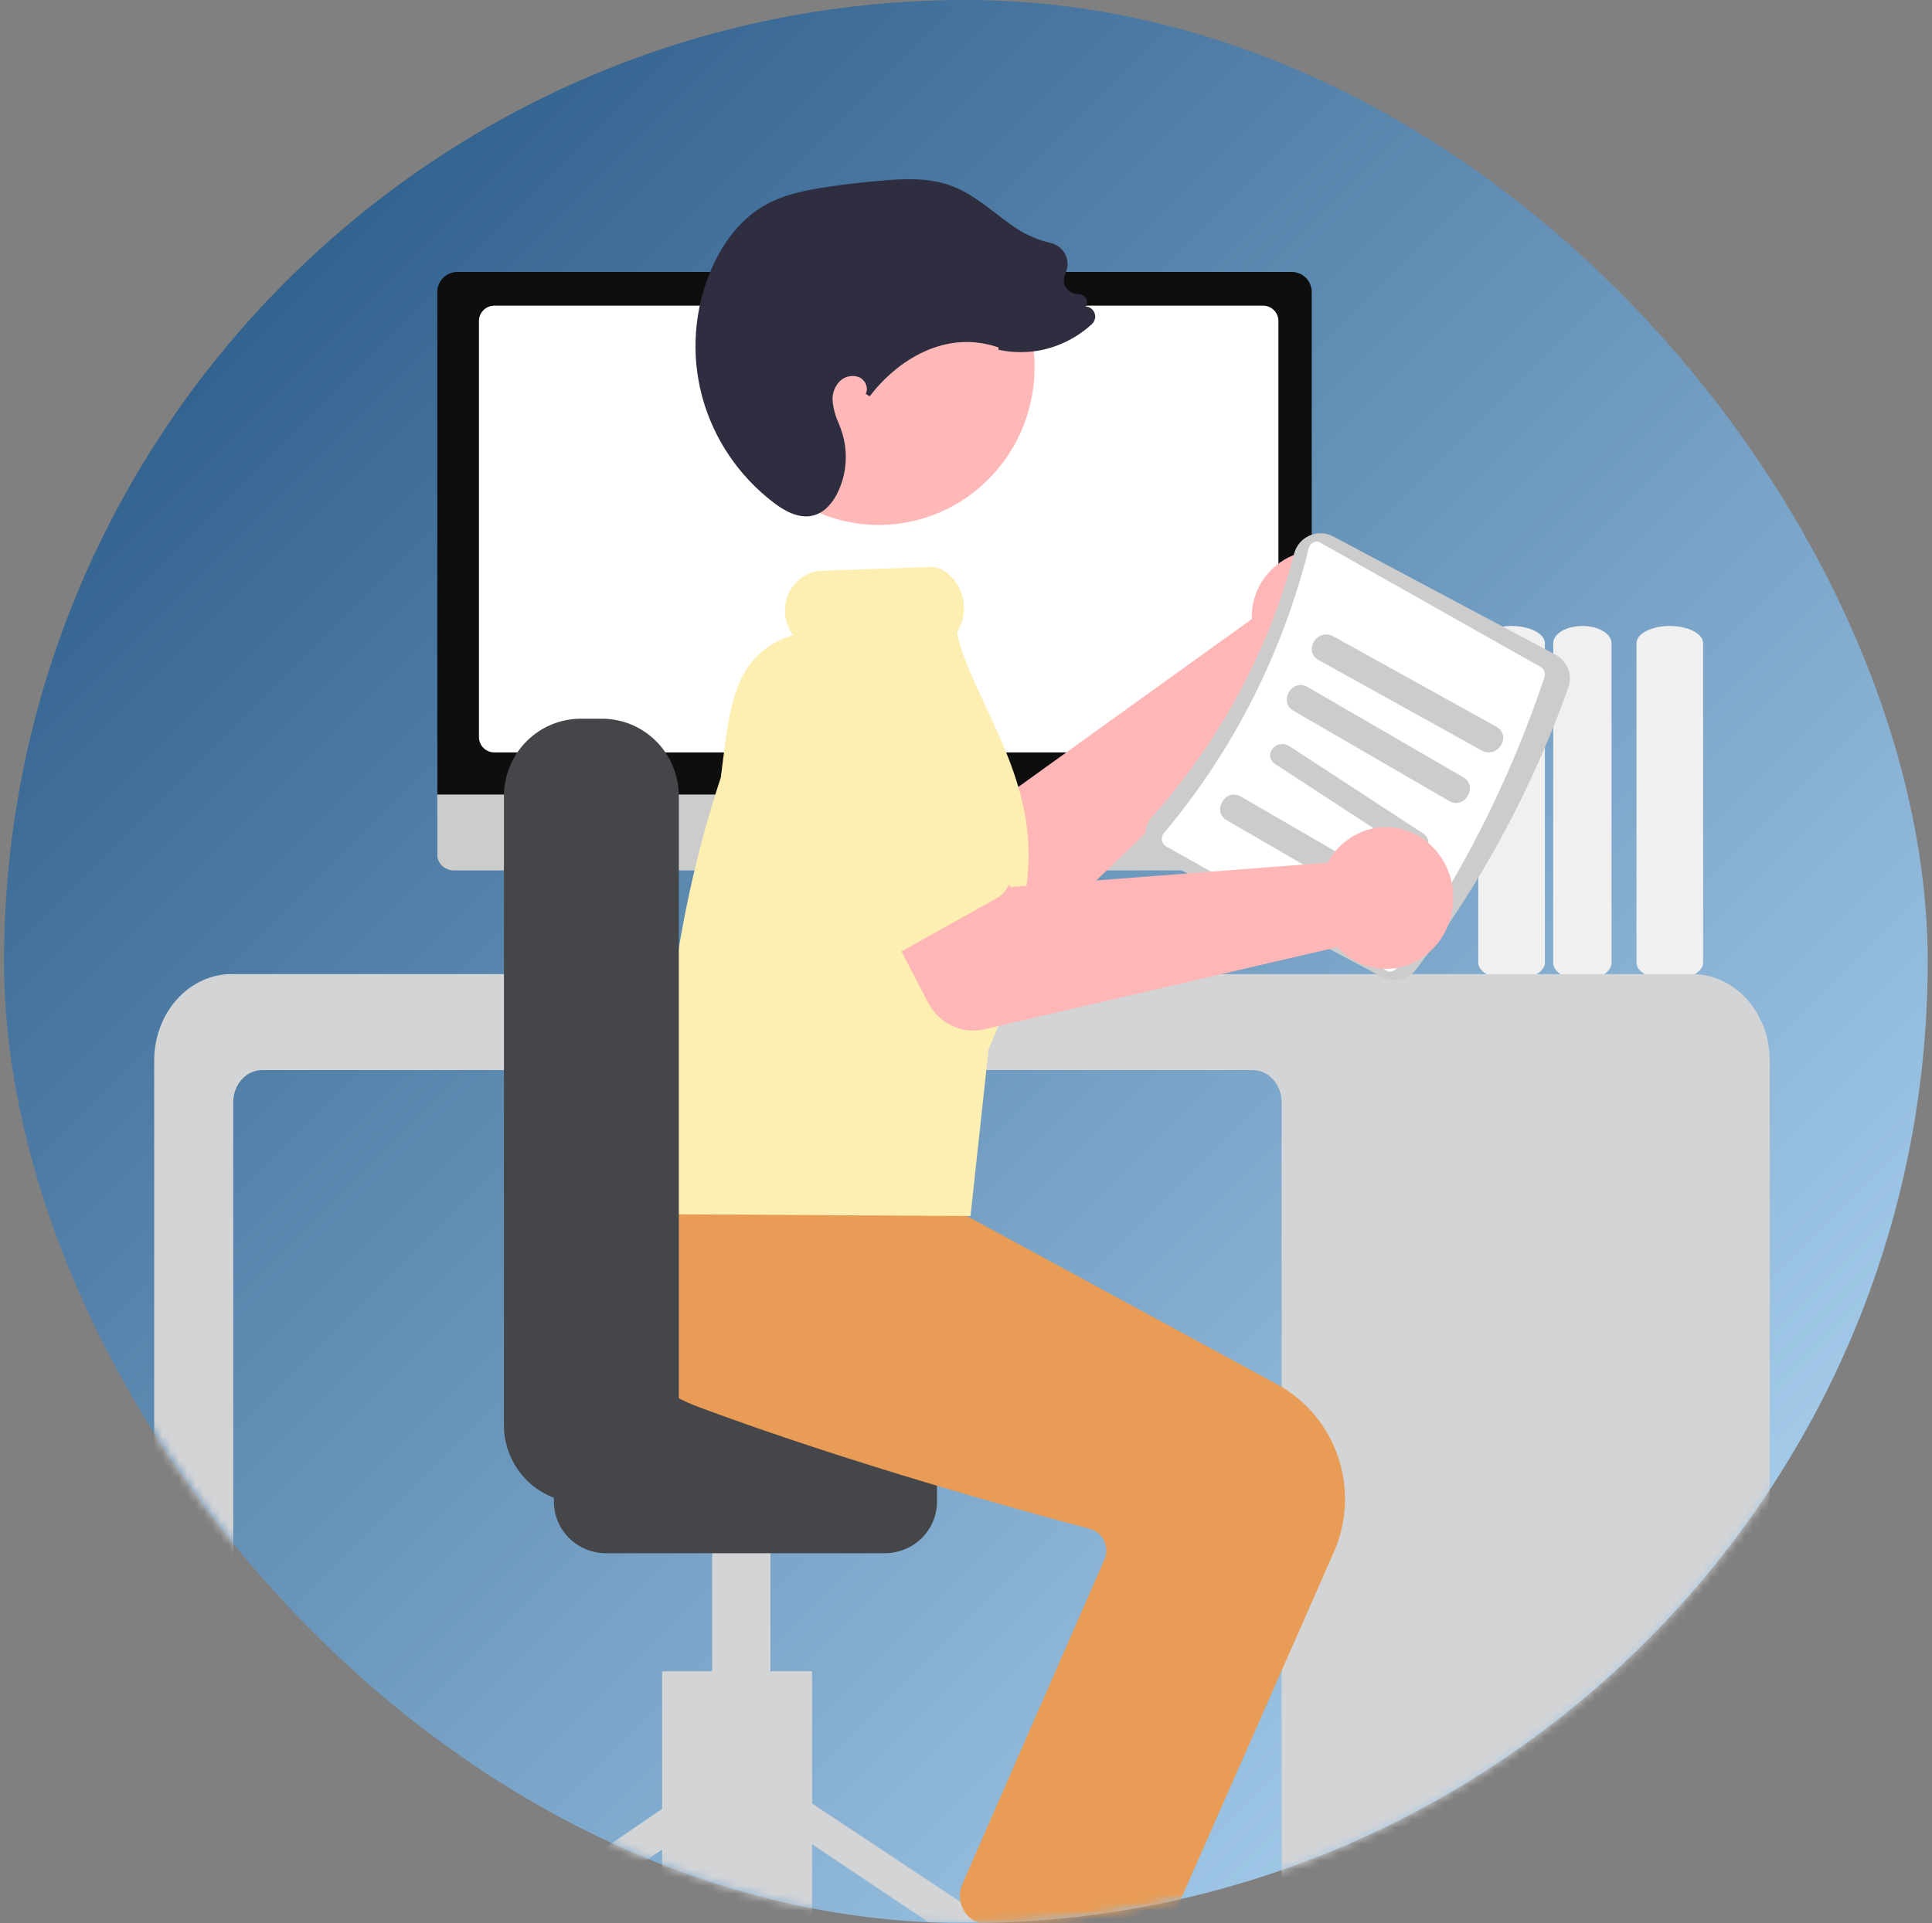
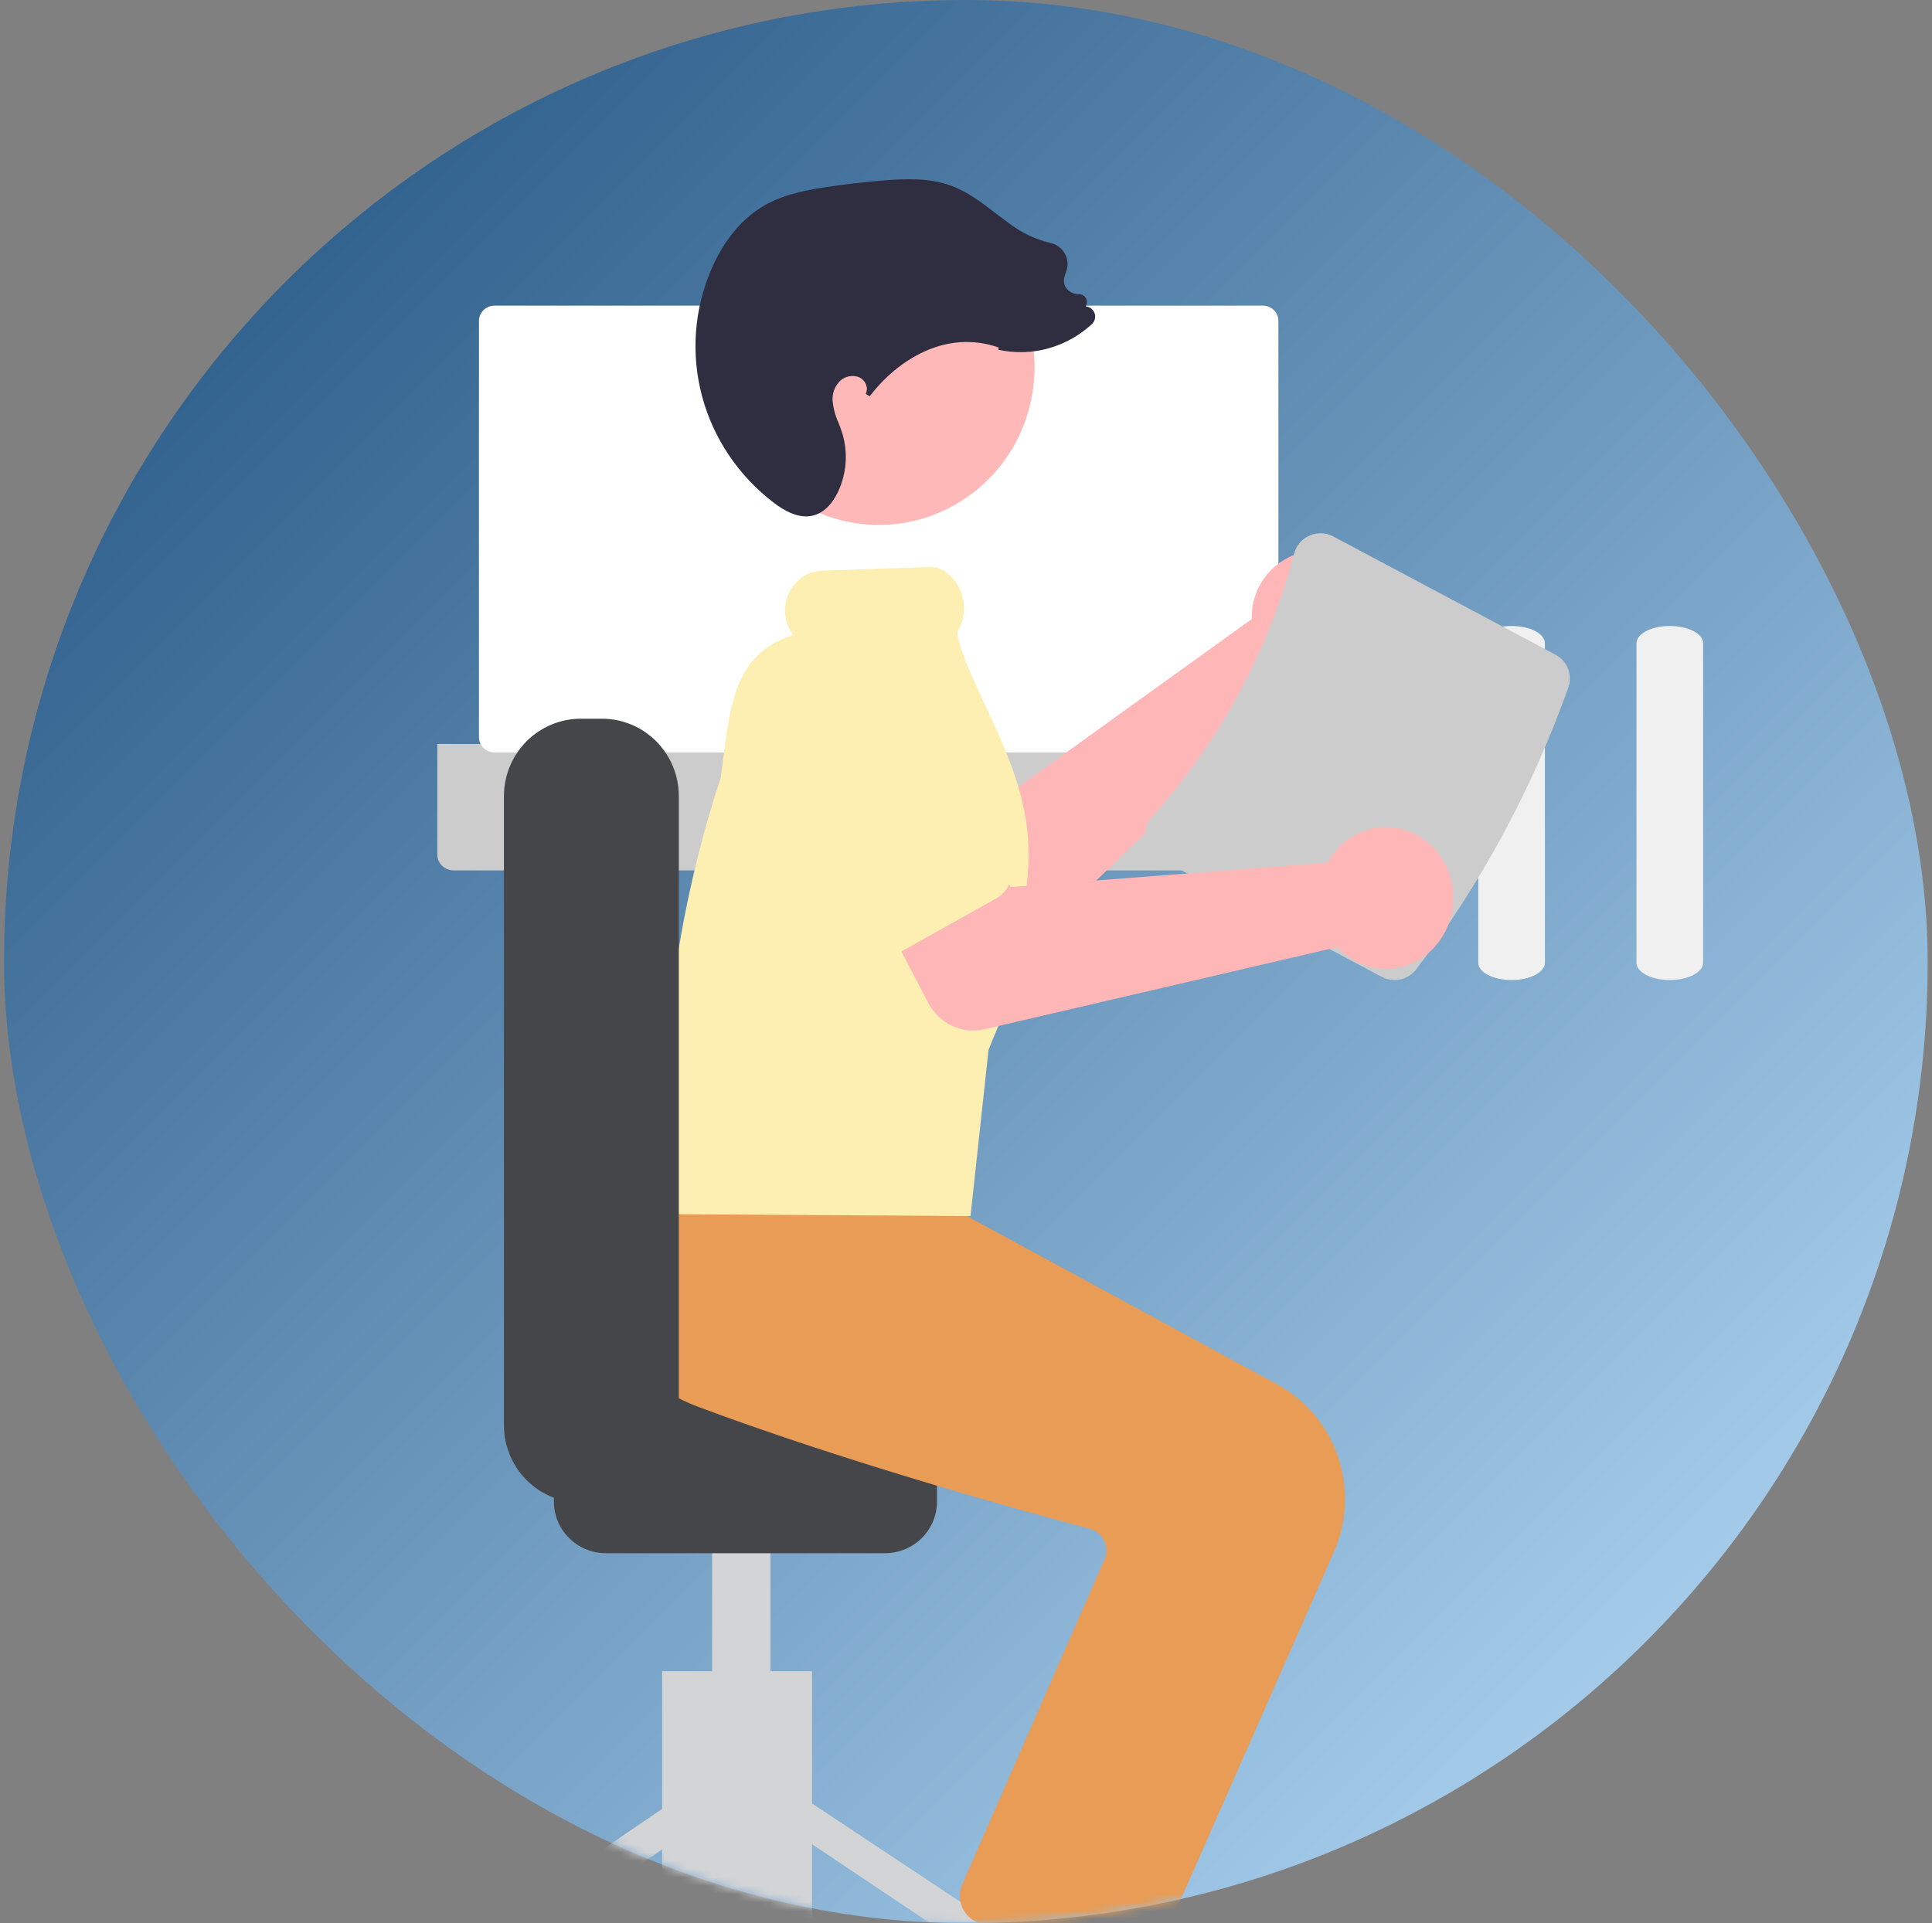
<svg xmlns="http://www.w3.org/2000/svg" width="232" height="231" viewBox="0 0 232 231" fill="none">
  <rect x="0" y="0" width="232" height="231" fill="#808080" stroke="none" />
  <rect x="0.485" width="231" height="231" rx="115.5" fill="url(#paint0_linear_5775_65445)" />
  <mask id="mask0_5775_65445" style="mask-type:alpha" maskUnits="userSpaceOnUse" x="0" y="0" width="232" height="231">
    <rect x="0.515" width="231" height="231" rx="115.5" fill="url(#paint1_linear_5775_65445)" />
  </mask>
  <g mask="url(#mask0_5775_65445)">
    <path d="M196.515 115.646V77.256C196.515 76.116 198.309 75.189 200.515 75.189C202.72 75.189 204.515 76.116 204.515 77.256V115.646C204.515 116.786 202.72 117.714 200.515 117.714C198.309 117.714 196.515 116.786 196.515 115.646Z" fill="#F0F0F0" />
-     <path d="M186.515 115.646V77.256C186.515 76.116 188.085 75.189 190.015 75.189C191.945 75.189 193.515 76.116 193.515 77.256V115.646C193.515 116.786 191.945 117.714 190.015 117.714C188.085 117.714 186.515 116.786 186.515 115.646Z" fill="#F0F0F0" />
    <path d="M177.515 115.646V77.256C177.515 76.116 179.309 75.189 181.515 75.189C183.72 75.189 185.515 76.116 185.515 77.256V115.646C185.515 116.786 183.72 117.714 181.515 117.714C179.309 117.714 177.515 116.786 177.515 115.646Z" fill="#F0F0F0" />
-     <path d="M208.638 230H157.778C156.751 229.999 155.765 229.542 155.038 228.73C154.312 227.917 153.903 226.816 153.902 225.668V132.401C153.901 131.375 153.535 130.391 152.886 129.665C152.237 128.94 151.356 128.532 150.438 128.531H31.472C30.554 128.532 29.673 128.94 29.024 129.665C28.375 130.391 28.009 131.375 28.008 132.401V225.668C28.007 226.816 28.018 226.863 27.518 226.863C27.518 226.863 28.559 226.861 27.531 226.863H18.772C18.772 226.863 18.516 226.816 18.515 225.668V127.378C18.517 124.626 19.497 121.988 21.238 120.043C22.979 118.097 25.34 117.003 27.802 117H203.227C205.69 117.003 208.05 118.097 209.791 120.043C211.532 121.988 212.512 124.626 212.515 127.378V225.668C212.513 226.816 212.105 227.918 211.378 228.73C210.651 229.542 209.666 229.999 208.638 230Z" fill="#D3D4D6" />
    <path d="M119.218 115.781L116.936 114.832L115.37 103.538H94.521L92.824 114.786L90.783 115.794C90.685 115.842 90.607 115.921 90.56 116.019C90.514 116.117 90.502 116.227 90.528 116.332C90.553 116.437 90.613 116.53 90.699 116.597C90.784 116.664 90.89 116.701 90.999 116.701H119.03C119.142 116.701 119.25 116.662 119.337 116.592C119.423 116.522 119.483 116.425 119.505 116.317C119.527 116.208 119.511 116.096 119.458 115.998C119.406 115.901 119.321 115.824 119.218 115.781Z" fill="#E6E6E6" />
    <path d="M155.518 104.551H54.511C53.981 104.55 53.474 104.352 53.099 104.001C52.725 103.651 52.515 103.175 52.515 102.68V89.363H157.515V102.68C157.515 103.175 157.304 103.651 156.93 104.001C156.556 104.352 156.048 104.55 155.518 104.551Z" fill="#CCCCCC" />
-     <path d="M157.515 95.438H52.515V35.053C52.515 34.42 52.769 33.812 53.221 33.364C53.672 32.916 54.284 32.664 54.922 32.663H155.107C155.745 32.664 156.357 32.916 156.809 33.364C157.26 33.812 157.514 34.42 157.515 35.053V95.438Z" fill="#0E0E0F" />
    <path d="M151.662 90.376H59.368C58.876 90.375 58.405 90.182 58.058 89.839C57.711 89.496 57.515 89.03 57.515 88.545V38.544C57.515 38.058 57.711 37.593 58.058 37.25C58.405 36.907 58.876 36.713 59.368 36.713H151.662C152.153 36.713 152.624 36.907 152.971 37.25C153.319 37.593 153.514 38.058 153.515 38.544V88.545C153.514 89.03 153.319 89.496 152.971 89.839C152.624 90.182 152.153 90.375 151.662 90.376Z" fill="white" />
    <path d="M150.375 73.089C150.324 73.508 150.308 73.931 150.325 74.353L119.374 96.613L110.871 92.893L103.515 104.845L117.92 112.877C119.084 113.525 120.429 113.784 121.754 113.612C123.079 113.441 124.311 112.849 125.267 111.926L156.418 81.847C158.013 82.248 159.693 82.159 161.235 81.593C162.777 81.026 164.108 80.009 165.051 78.676C165.994 77.344 166.505 75.759 166.515 74.132C166.524 72.506 166.033 70.915 165.106 69.572C164.179 68.228 162.86 67.196 161.325 66.611C159.789 66.027 158.11 65.918 156.511 66.3C154.912 66.682 153.468 67.536 152.372 68.749C151.276 69.961 150.579 71.475 150.375 73.089Z" fill="#FFB6B6" />
    <path d="M118.032 97.737L109.24 112.058C108.99 112.466 108.653 112.816 108.252 113.084C107.851 113.353 107.395 113.534 106.916 113.615C106.437 113.696 105.946 113.675 105.476 113.554C105.006 113.433 104.568 113.214 104.193 112.912L91.028 102.344C88.903 101.081 87.377 99.046 86.785 96.685C86.193 94.324 86.582 91.829 87.868 89.749C89.154 87.668 91.232 86.17 93.646 85.584C96.059 84.998 98.612 85.372 100.745 86.623L116.429 92.982C116.878 93.164 117.281 93.439 117.612 93.787C117.942 94.135 118.192 94.549 118.345 95.001C118.497 95.452 118.548 95.93 118.494 96.402C118.44 96.875 118.283 97.33 118.032 97.737Z" fill="white" />
    <path d="M79.515 231.113H97.515V200.738H79.515V231.113Z" fill="#D3D4D6" />
    <path d="M96.913 216.223L94.649 219.601L111.515 230.89L119.015 230.89L96.913 216.223Z" fill="#D3D4D6" />
    <path d="M81.045 216.228L59.515 230.893L66.515 230.891L83.308 219.606L81.045 216.228Z" fill="#D3D4D6" />
    <path d="M85.515 213.901H92.515V173.401H85.515V213.901Z" fill="#D3D4D6" />
    <path d="M66.515 180.382V171.482C66.516 169.843 67.176 168.272 68.347 167.113C69.519 165.954 71.108 165.303 72.765 165.301H106.265C107.922 165.303 109.51 165.954 110.682 167.113C111.854 168.272 112.513 169.843 112.515 171.482V180.382C112.513 182.021 111.854 183.592 110.682 184.751C109.51 185.91 107.922 186.561 106.265 186.563H72.765C71.108 186.561 69.519 185.91 68.347 184.751C67.176 183.592 66.516 182.021 66.515 180.382Z" fill="#454649" />
    <path d="M141.395 229.038L160.197 186.378C161.767 182.782 161.94 178.72 160.683 175.001C159.426 171.282 156.83 168.178 153.413 166.308L112.632 144.181L94.022 142.58L76.856 141.001L76.732 141.213C76.574 141.484 72.883 147.934 75.378 155.007C77.27 160.372 82.193 164.562 90.008 167.462C108.251 174.23 129.325 180.015 137.539 182.187C137.902 182.281 138.241 182.452 138.534 182.688C138.827 182.924 139.068 183.22 139.24 183.557C139.412 183.89 139.515 184.255 139.541 184.63C139.567 185.005 139.516 185.381 139.391 185.735L121.923 225.443C121.741 225.947 121.675 226.486 121.731 227.019C121.788 227.553 121.964 228.066 122.247 228.519C122.53 228.973 122.913 229.354 123.364 229.635C123.816 229.915 124.326 230.087 124.854 230.136L137.906 231.098C138.017 231.108 138.127 231.114 138.237 231.114C138.905 231.113 139.559 230.917 140.12 230.549C140.68 230.18 141.123 229.656 141.395 229.038Z" fill="#E89C55" />
    <path d="M134.674 230.068L153.215 187.788C154.763 184.224 154.934 180.199 153.695 176.512C152.455 172.826 149.895 169.75 146.526 167.897L106.31 145.967L87.958 144.38L74.7 143.21L74.701 143.025C74.545 143.294 70.906 149.687 73.366 156.696C75.232 162.014 76.293 166.167 84.001 169.041C101.99 175.749 122.772 181.482 130.872 183.635C131.229 183.728 131.564 183.897 131.853 184.131C132.142 184.365 132.379 184.658 132.549 184.992C132.719 185.322 132.82 185.684 132.846 186.056C132.871 186.428 132.821 186.801 132.698 187.151L115.473 226.506C115.293 227.005 115.228 227.539 115.283 228.068C115.339 228.596 115.513 229.105 115.792 229.554C116.071 230.004 116.448 230.382 116.894 230.66C117.339 230.938 117.842 231.108 118.362 231.157L131.233 232.11C131.343 232.12 131.451 232.126 131.56 232.126C132.219 232.125 132.864 231.931 133.417 231.566C133.969 231.201 134.406 230.68 134.674 230.068Z" fill="#E89C55" />
    <path d="M123.726 48.493C126.116 38.316 119.906 28.104 109.855 25.684C99.803 23.263 89.717 29.551 87.327 39.728C84.937 49.905 91.147 60.117 101.198 62.538C111.25 64.958 121.336 58.67 123.726 48.493Z" fill="#FFB8B8" />
    <path d="M170.053 116.444C177.854 106.138 184.021 94.707 188.339 82.549C188.589 81.821 188.572 81.029 188.289 80.314C188.006 79.598 187.477 79.006 186.796 78.641L160.102 64.435C159.67 64.204 159.191 64.073 158.7 64.053C158.21 64.034 157.722 64.125 157.272 64.321C156.815 64.519 156.408 64.817 156.084 65.195C155.76 65.572 155.527 66.017 155.403 66.497C152.296 78.213 146.456 89.039 138.355 98.098C138.021 98.467 137.777 98.906 137.64 99.383C137.503 99.86 137.478 100.361 137.566 100.849C137.65 101.329 137.844 101.784 138.132 102.178C138.421 102.573 138.796 102.897 139.229 103.126L165.923 117.332C166.606 117.693 167.396 117.803 168.152 117.64C168.908 117.477 169.582 117.053 170.053 116.444Z" fill="#CCCCCC" />
-     <path d="M167.681 116.315C167.539 116.502 167.339 116.631 167.116 116.68C166.894 116.728 166.662 116.693 166.461 116.581L140.022 101.652C139.893 101.581 139.782 101.48 139.697 101.357C139.612 101.234 139.555 101.091 139.531 100.941C139.503 100.782 139.511 100.619 139.553 100.463C139.596 100.308 139.672 100.166 139.775 100.047C148.035 90.246 153.99 78.535 157.158 65.859C157.195 65.703 157.265 65.557 157.364 65.434C157.463 65.311 157.588 65.213 157.728 65.15C157.861 65.087 158.005 65.058 158.15 65.064C158.295 65.071 158.437 65.112 158.564 65.186L185.002 80.115C185.203 80.229 185.359 80.413 185.444 80.635C185.529 80.858 185.538 81.105 185.468 81.333C181.268 93.882 175.269 105.679 167.681 116.315Z" fill="white" />
    <path d="M158.358 79.296L177.907 90.137C179.852 91.216 181.613 88.358 179.671 87.281L160.122 76.44C158.177 75.362 156.416 78.219 158.358 79.296Z" fill="#CCCCCC" />
    <path d="M155.321 85.371L174.02 96.211C175.881 97.29 177.566 94.432 175.708 93.355L157.009 82.514C155.149 81.436 153.464 84.294 155.321 85.371Z" fill="#CCCCCC" />
    <path d="M153.151 91.79L169.171 102.249C170.765 103.289 172.47 101.138 170.878 100.099L154.858 89.64C153.264 88.6 151.56 90.751 153.151 91.79Z" fill="#CCCCCC" />
    <path d="M147.321 98.534L166.02 109.374C167.881 110.453 169.566 107.595 167.708 106.518L149.009 95.678C147.149 94.599 145.464 97.457 147.321 98.534Z" fill="#CCCCCC" />
    <path d="M116.542 146.063L79.65 145.839L79.64 145.572C78.936 126.729 81.198 109.661 86.556 93.391C86.631 92.782 86.713 92.131 86.793 91.492C87.709 84.214 88.435 78.434 95.235 76.282C94.668 75.516 94.334 74.597 94.274 73.639C94.231 73.003 94.313 72.364 94.515 71.761C94.717 71.157 95.035 70.6 95.45 70.123C95.848 69.662 96.331 69.285 96.873 69.016C97.415 68.748 98.003 68.591 98.605 68.556L111.736 68.101C112.426 68.096 113.098 68.328 113.643 68.759C114.642 69.515 115.345 70.608 115.625 71.844C115.904 73.079 115.743 74.375 115.169 75.501C115.015 75.814 114.955 75.957 114.933 76.019C115.4 78.509 116.785 81.466 118.25 84.596C120.349 89.077 122.728 94.155 123.339 99.589C123.67 102.523 123.532 105.491 122.933 108.38C122.659 109.937 122.596 111.525 122.746 113.099C122.866 115.434 122.979 117.638 121.683 119.769C121.352 120.347 120.974 120.963 120.531 121.646L118.707 126.083L116.542 146.063Z" fill="#FDEEB2" />
    <path d="M60.515 171.199V95.616C60.517 93.153 61.49 90.792 63.219 89.05C64.949 87.309 67.293 86.329 69.739 86.326H72.29C74.736 86.329 77.081 87.309 78.81 89.05C80.539 90.792 81.512 93.153 81.515 95.616V171.199C81.512 173.662 80.539 176.023 78.81 177.765C77.081 179.507 74.736 180.486 72.29 180.489H69.739C67.293 180.486 64.949 179.507 63.219 177.765C61.49 176.023 60.517 173.662 60.515 171.199Z" fill="#454649" />
    <path d="M160.149 102.507C159.883 102.857 159.643 103.229 159.433 103.62L121.342 106.547L116.117 98.476L103.515 105.183L111.444 120.419C112.085 121.65 113.087 122.628 114.301 123.208C115.515 123.788 116.875 123.938 118.177 123.635L160.604 113.762C161.742 115.007 163.213 115.859 164.822 116.203C166.431 116.547 168.101 116.367 169.61 115.687C171.12 115.007 172.396 113.86 173.271 112.398C174.146 110.935 174.577 109.227 174.507 107.501C174.437 105.774 173.87 104.111 172.88 102.732C171.89 101.354 170.525 100.325 168.967 99.783C167.408 99.24 165.729 99.211 164.154 99.697C162.579 100.184 161.182 101.164 160.149 102.507Z" fill="#FFB6B6" />
    <path d="M119.694 107.883L104.642 116.298C104.214 116.537 103.743 116.673 103.262 116.697C102.781 116.72 102.301 116.631 101.855 116.434C101.409 116.237 101.007 115.938 100.676 115.557C100.346 115.175 100.094 114.721 99.94 114.225L94.519 96.828C93.408 94.439 93.21 91.669 93.969 89.122C94.728 86.575 96.382 84.46 98.57 83.238C91.897 86.968 105.794 76.372 111.098 87.626L120.889 102.514C121.169 102.94 121.361 103.427 121.453 103.942C121.545 104.456 121.534 104.987 121.42 105.496C121.307 106.006 121.094 106.483 120.796 106.895C120.499 107.307 120.123 107.644 119.694 107.883Z" fill="#FDEEB2" />
    <path d="M96.781 62.026C95.625 62.026 94.35 61.483 92.913 60.385C88.682 57.153 85.659 52.659 84.305 47.594C82.952 42.528 83.344 37.17 85.421 32.342C86.466 29.913 88.421 26.61 91.798 24.675C94.226 23.284 97.078 22.782 99.561 22.42C101.71 22.107 103.887 21.857 106.03 21.68C108.59 21.466 111.547 21.323 114.245 22.32C116.221 23.051 117.903 24.342 119.53 25.59C120.097 26.025 120.683 26.475 121.271 26.892C122.694 27.972 124.335 28.747 126.087 29.168C126.457 29.242 126.806 29.393 127.11 29.61C127.415 29.828 127.668 30.106 127.853 30.426C128.041 30.752 128.155 31.113 128.188 31.486C128.22 31.858 128.17 32.233 128.041 32.585C127.787 33.278 127.558 33.902 128.022 34.578C128.193 34.816 128.423 35.01 128.689 35.142C128.955 35.274 129.251 35.341 129.55 35.336C129.708 35.334 129.864 35.369 130.004 35.441C130.144 35.511 130.263 35.615 130.351 35.743C130.441 35.869 130.497 36.015 130.515 36.167C130.533 36.319 130.513 36.474 130.456 36.617L130.382 36.803C130.58 36.821 130.772 36.886 130.939 36.992C131.106 37.097 131.245 37.241 131.342 37.411C131.487 37.652 131.543 37.935 131.501 38.211C131.459 38.488 131.321 38.742 131.11 38.932C129.397 40.519 127.261 41.607 124.944 42.072C123.359 42.375 121.728 42.371 120.144 42.062L119.889 42.013L119.92 41.738C113.514 39.515 107.73 43.288 104.433 47.602L103.957 47.31C104.039 47.149 104.086 46.974 104.097 46.795C104.107 46.616 104.08 46.436 104.018 46.268C103.951 46.065 103.845 45.877 103.703 45.715C103.562 45.553 103.39 45.419 103.196 45.322C102.803 45.164 102.371 45.123 101.955 45.204C101.538 45.285 101.156 45.484 100.855 45.777C100.549 46.089 100.313 46.459 100.163 46.865C100.012 47.27 99.95 47.702 99.98 48.132C100.067 49.044 100.305 49.936 100.687 50.773C100.842 51.174 101.002 51.588 101.132 52.006C101.862 54.378 101.668 56.928 100.586 59.17C100.087 60.192 99.184 61.496 97.719 61.9C97.414 61.984 97.098 62.026 96.781 62.026Z" fill="#2F2E41" />
  </g>
  <defs>
    <linearGradient id="paint0_linear_5775_65445" x1="0.485" y1="0" x2="231.485" y2="231" gradientUnits="userSpaceOnUse">
      <stop stop-color="#1B4D7C" />
      <stop offset="1" stop-color="#BBE0FC" />
    </linearGradient>
    <linearGradient id="paint1_linear_5775_65445" x1="0.515" y1="0" x2="231.515" y2="231" gradientUnits="userSpaceOnUse">
      <stop stop-color="#1B4D7C" />
      <stop offset="1" stop-color="#BBE0FC" />
    </linearGradient>
  </defs>
</svg>